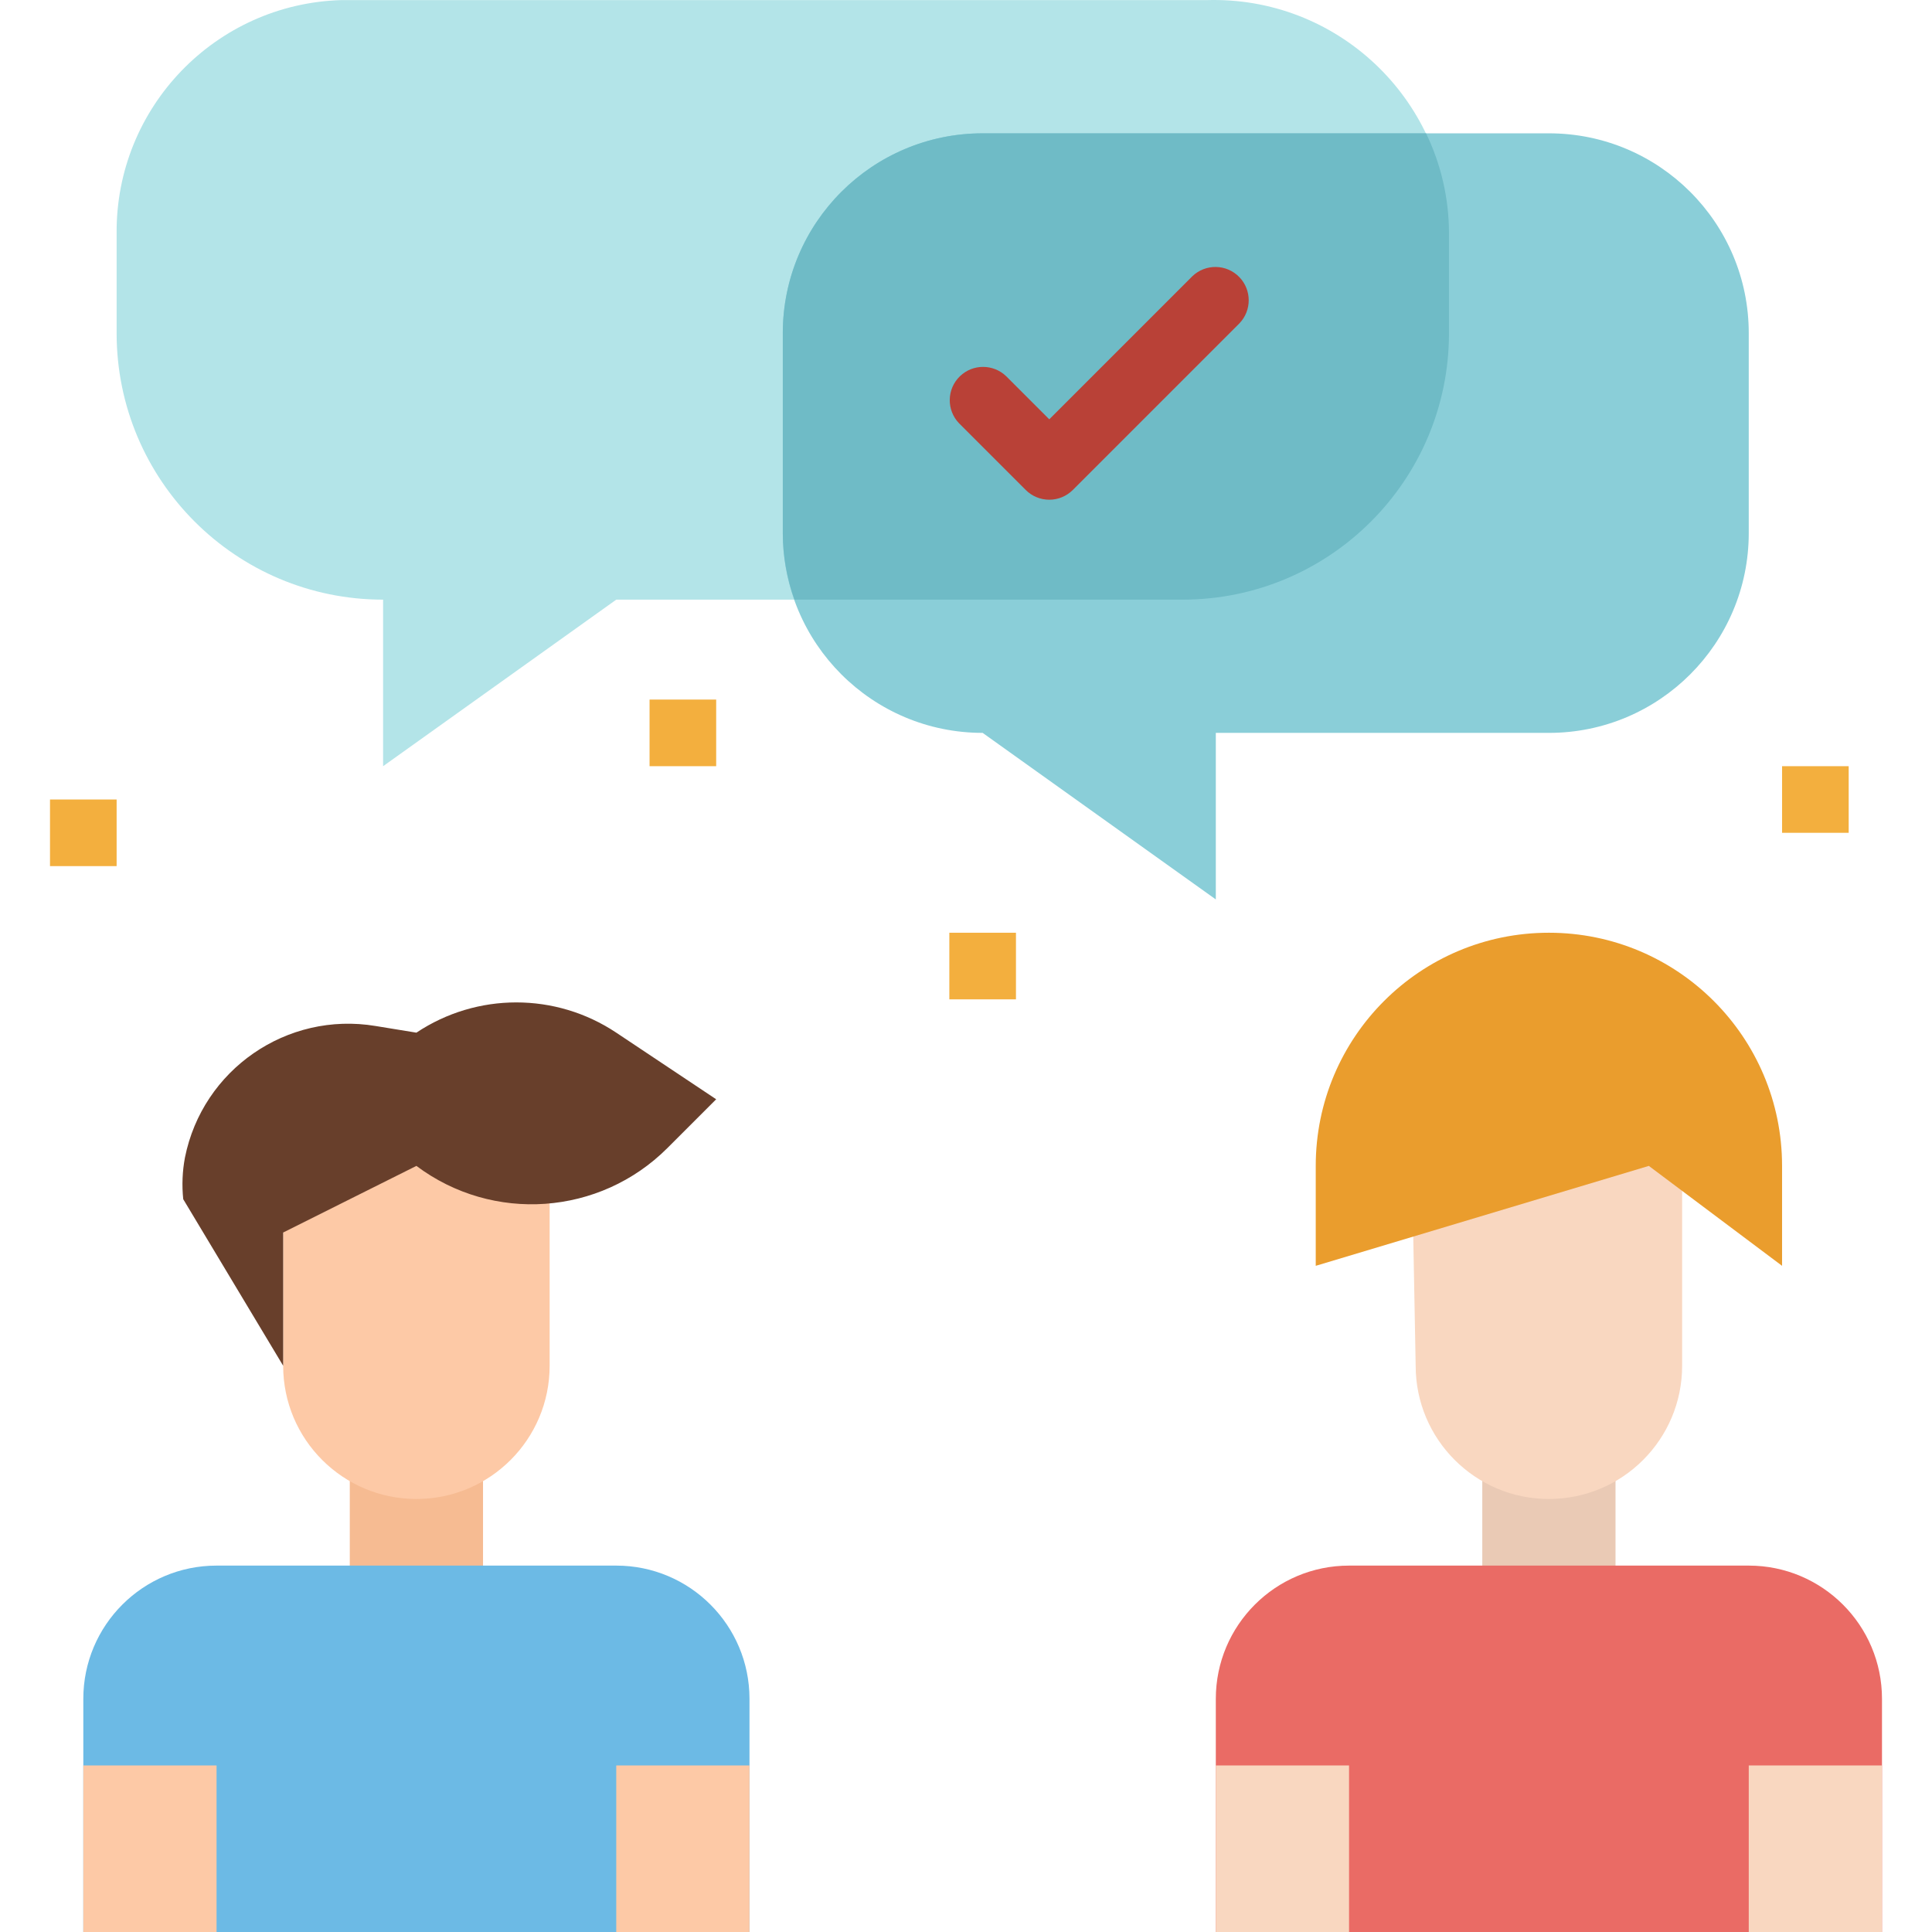
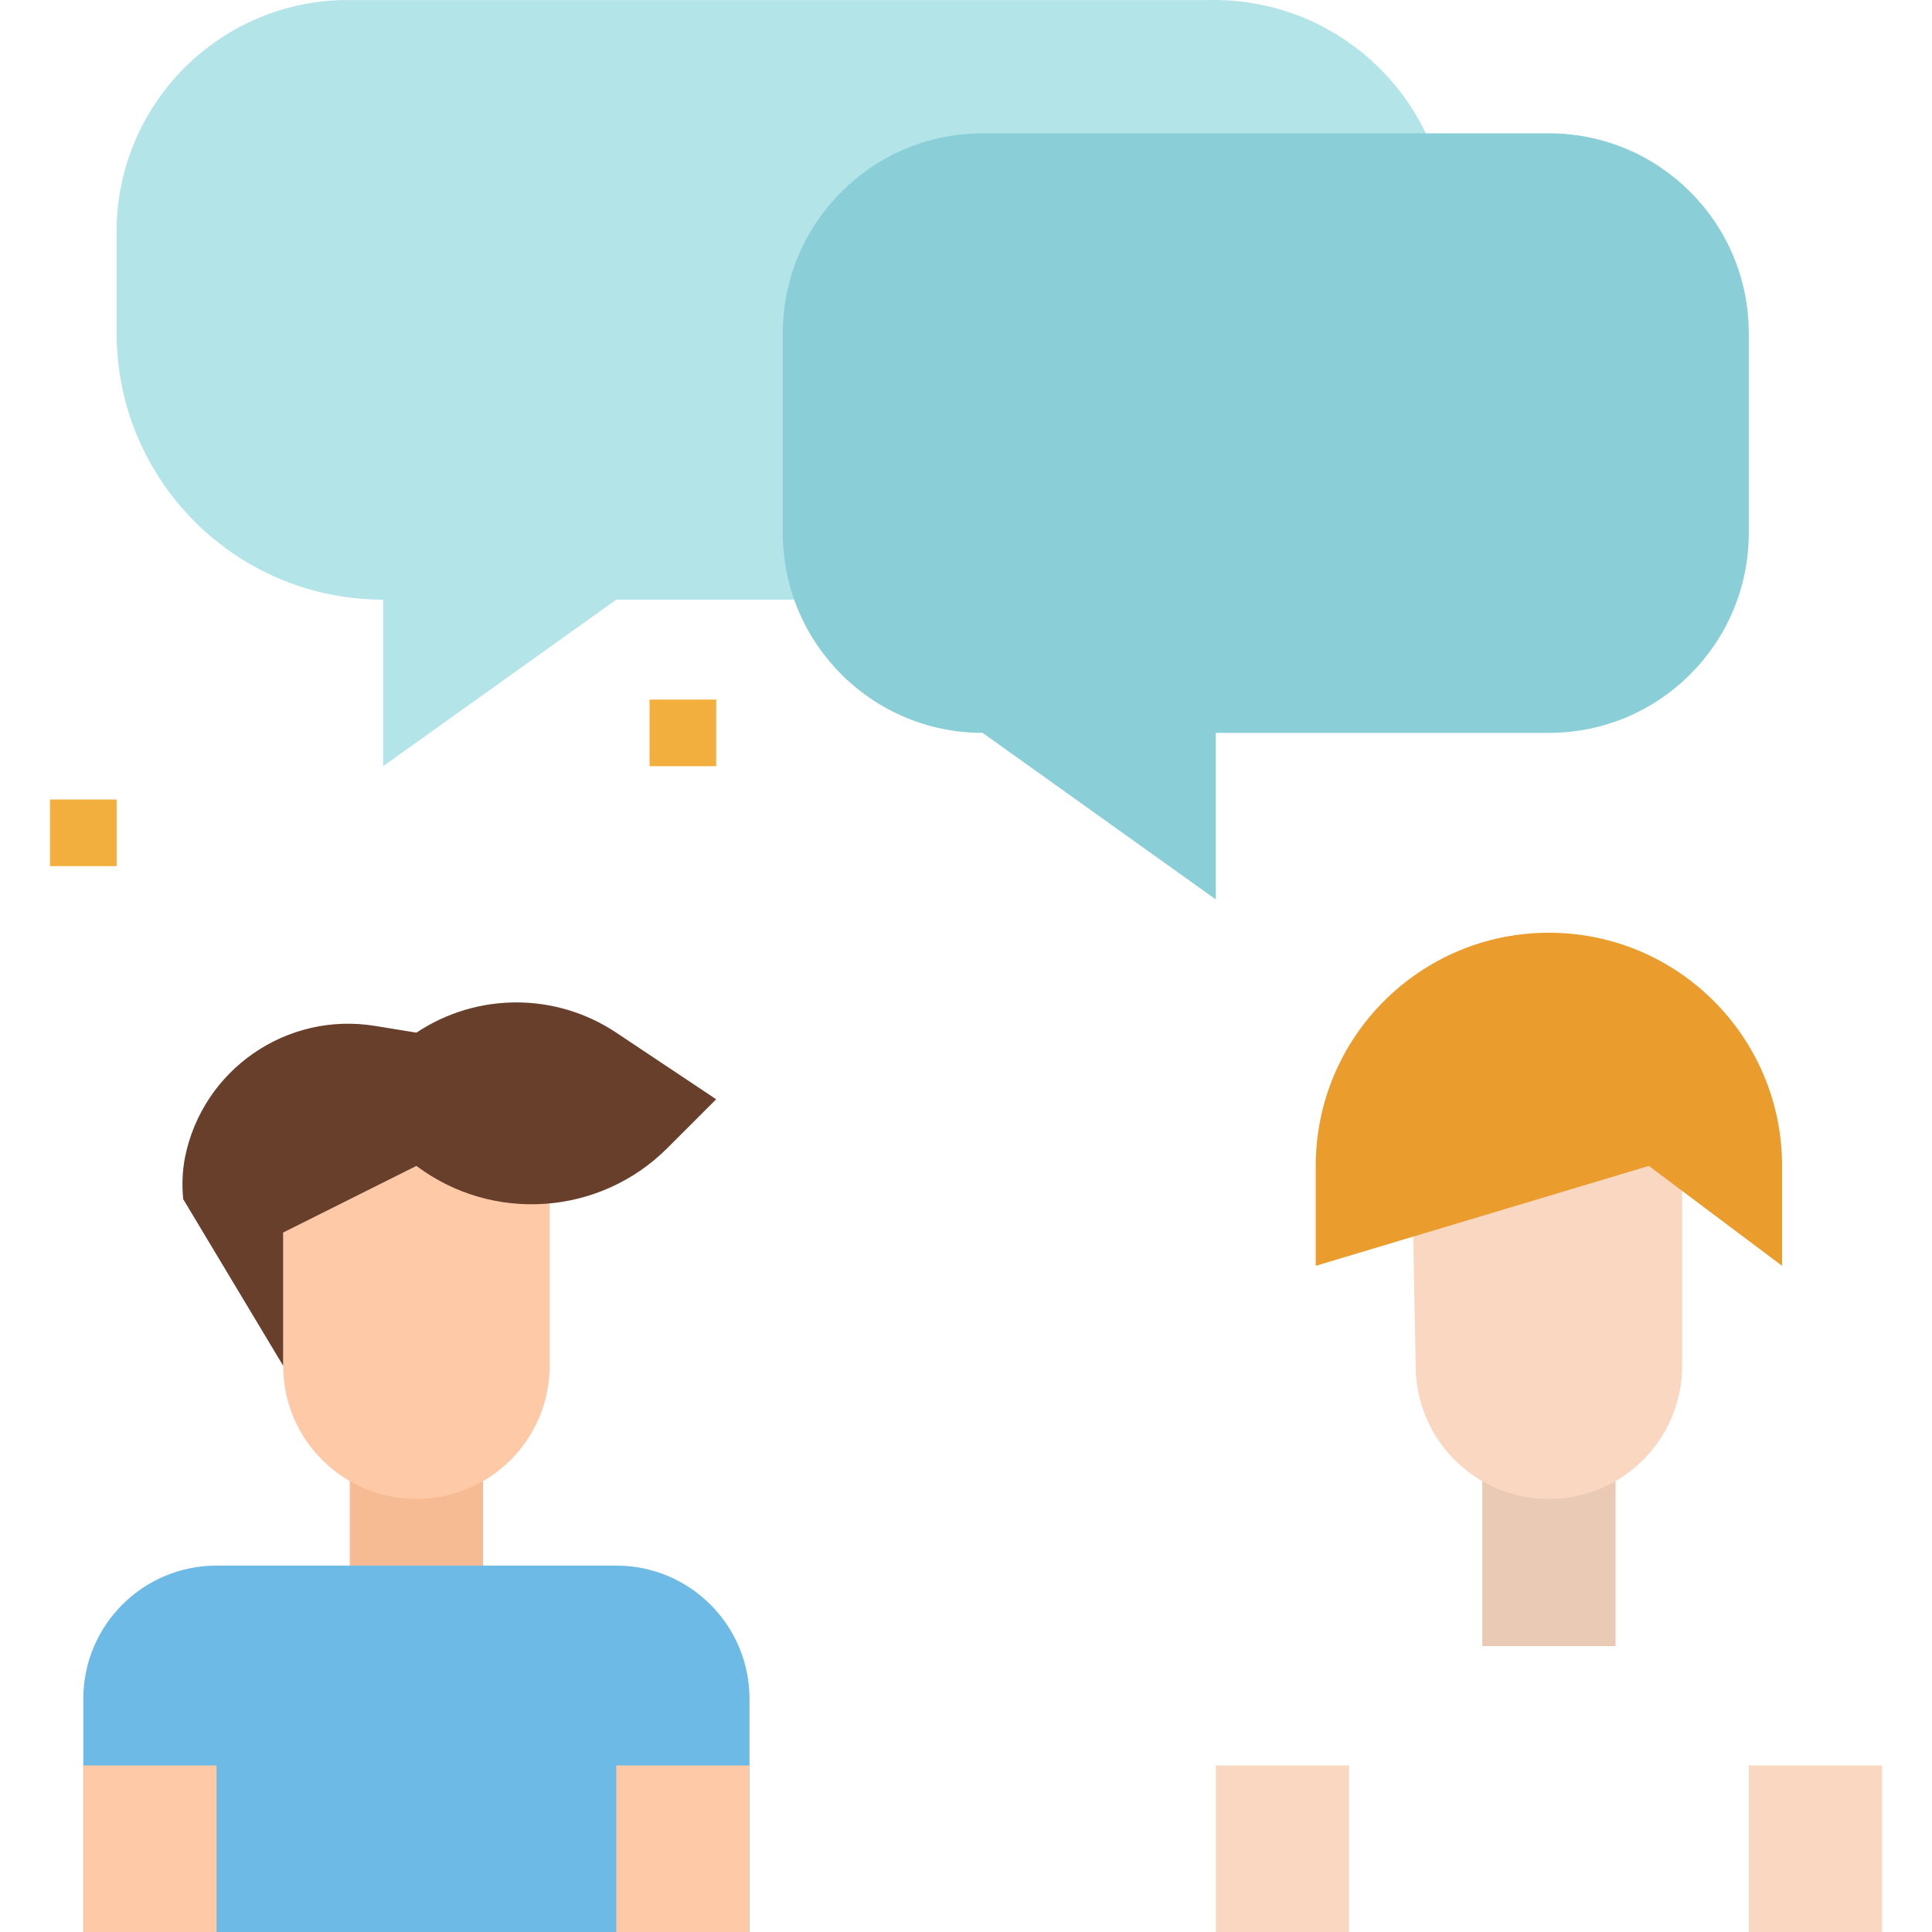
<svg xmlns="http://www.w3.org/2000/svg" version="1.1" id="Capa_1" x="0px" y="0px" viewBox="0 0 464.021 464.021" style="enable-background:new 0 0 464.021 464.021;" xml:space="preserve">
  <path style="fill:#EACAB5;" d="M356.01,352.021h32v43.336h-32V352.021z" />
  <path style="fill:#F6BB92;" d="M84.01,346.021h32v49.336h-32V346.021z" />
  <path style="fill:#FDC9A6;" d="M100.01,360.021c-17.673,0-32-14.327-32-32v-40l32-16l32,16v40  C132.01,345.694,117.684,360.021,100.01,360.021z" />
  <path style="fill:#6CBAE5;" d="M52.01,376.021h96c17.673,0,32,14.327,32,32v56l0,0h-160l0,0v-56  C20.01,390.348,34.337,376.021,52.01,376.021z" />
  <g>
    <path style="fill:#FDC9A6;" d="M20.01,424.021h32v40h-32V424.021z" />
    <path style="fill:#FDC9A6;" d="M148.01,424.021h32v40h-32V424.021z" />
  </g>
-   <path style="fill:#EA6B65;" d="M324.01,376.021h96c17.673,0,32,14.327,32,32v56l0,0h-160l0,0v-56  C292.01,390.348,306.337,376.021,324.01,376.021z" />
  <g>
    <path style="fill:#F9D7C0;" d="M292.01,424.021h32v40h-32V424.021z" />
    <path style="fill:#F9D7C0;" d="M420.01,424.021h32v40h-32V424.021z" />
  </g>
  <path style="fill:#683F2B;" d="M148.01,248.021c-14.534-9.687-33.466-9.687-48,0l-9.8-1.6  c-21.292-3.545-41.557,10.442-45.792,31.608c-0.618,3.293-0.755,6.659-0.408,9.992l24,40v-32l32-16  c18.364,13.769,44.058,11.941,60.288-4.288l11.712-11.712L148.01,248.021z" />
  <g>
    <path style="fill:#F3AF3E;" d="M156.01,168.021h16v16h-16V168.021z" />
-     <path style="fill:#F3AF3E;" d="M228.01,224.021h16v16h-16V224.021z" />
-     <path style="fill:#F3AF3E;" d="M428.01,184.021h16v16h-16V184.021z" />
    <path style="fill:#F3AF3E;" d="M12.01,192.021h16v16h-16V192.021z" />
  </g>
  <path style="fill:#B3E4E8;" d="M290.01,0.021h-208c-30.233,0.878-54.222,25.755-54,56v24c0,35.346,28.654,64,64,64v40l56-40h136  c35.346,0,64-28.654,64-64v-24c-0.245-31.183-25.722-56.264-56.905-56.019C290.74,0.005,290.375,0.011,290.01,0.021z" />
  <path style="fill:#8ACED8;" d="M372.01,32.021h-136c-26.51,0-48,21.49-48,48v48c0,26.51,21.49,48,48,48l56,40v-40h80  c26.51,0,48-21.49,48-48v-48C420.01,53.511,398.52,32.021,372.01,32.021z" />
-   <path style="fill:#6FBBC6;" d="M188.01,80.021v48c0.01,5.454,0.955,10.865,2.792,16h93.208c35.346,0,64-28.654,64-64v-24  c-0.003-8.313-1.884-16.517-5.504-24H236.01C209.501,32.021,188.01,53.511,188.01,80.021z" />
-   <path style="fill:#B94137;" d="M252.01,120.021c-2.122,0-4.156-0.844-5.656-2.344l-16-16c-3.069-3.178-2.982-8.243,0.196-11.312  c3.1-2.994,8.015-2.994,11.116,0l10.344,10.344l34.344-34.344c3.178-3.069,8.242-2.982,11.312,0.196c2.994,3.1,2.994,8.015,0,11.116  l-40,40C256.167,119.177,254.132,120.021,252.01,120.021z" />
  <path style="fill:#F9D7C0;" d="M372.01,360.021c-17.673,0-32-14.327-32-32l-0.728-38.984l56.728-17.016l8,6v50  C404.01,345.694,389.684,360.021,372.01,360.021z" />
  <path style="fill:#EA9D2D;" d="M428.01,304.021l-32-24l-80,24v-24c0-30.928,25.072-56,56-56s56,25.072,56,56V304.021z" />
  <g>
</g>
  <g>
</g>
  <g>
</g>
  <g>
</g>
  <g>
</g>
  <g>
</g>
  <g>
</g>
  <g>
</g>
  <g>
</g>
  <g>
</g>
  <g>
</g>
  <g>
</g>
  <g>
</g>
  <g>
</g>
  <g>
</g>
</svg>